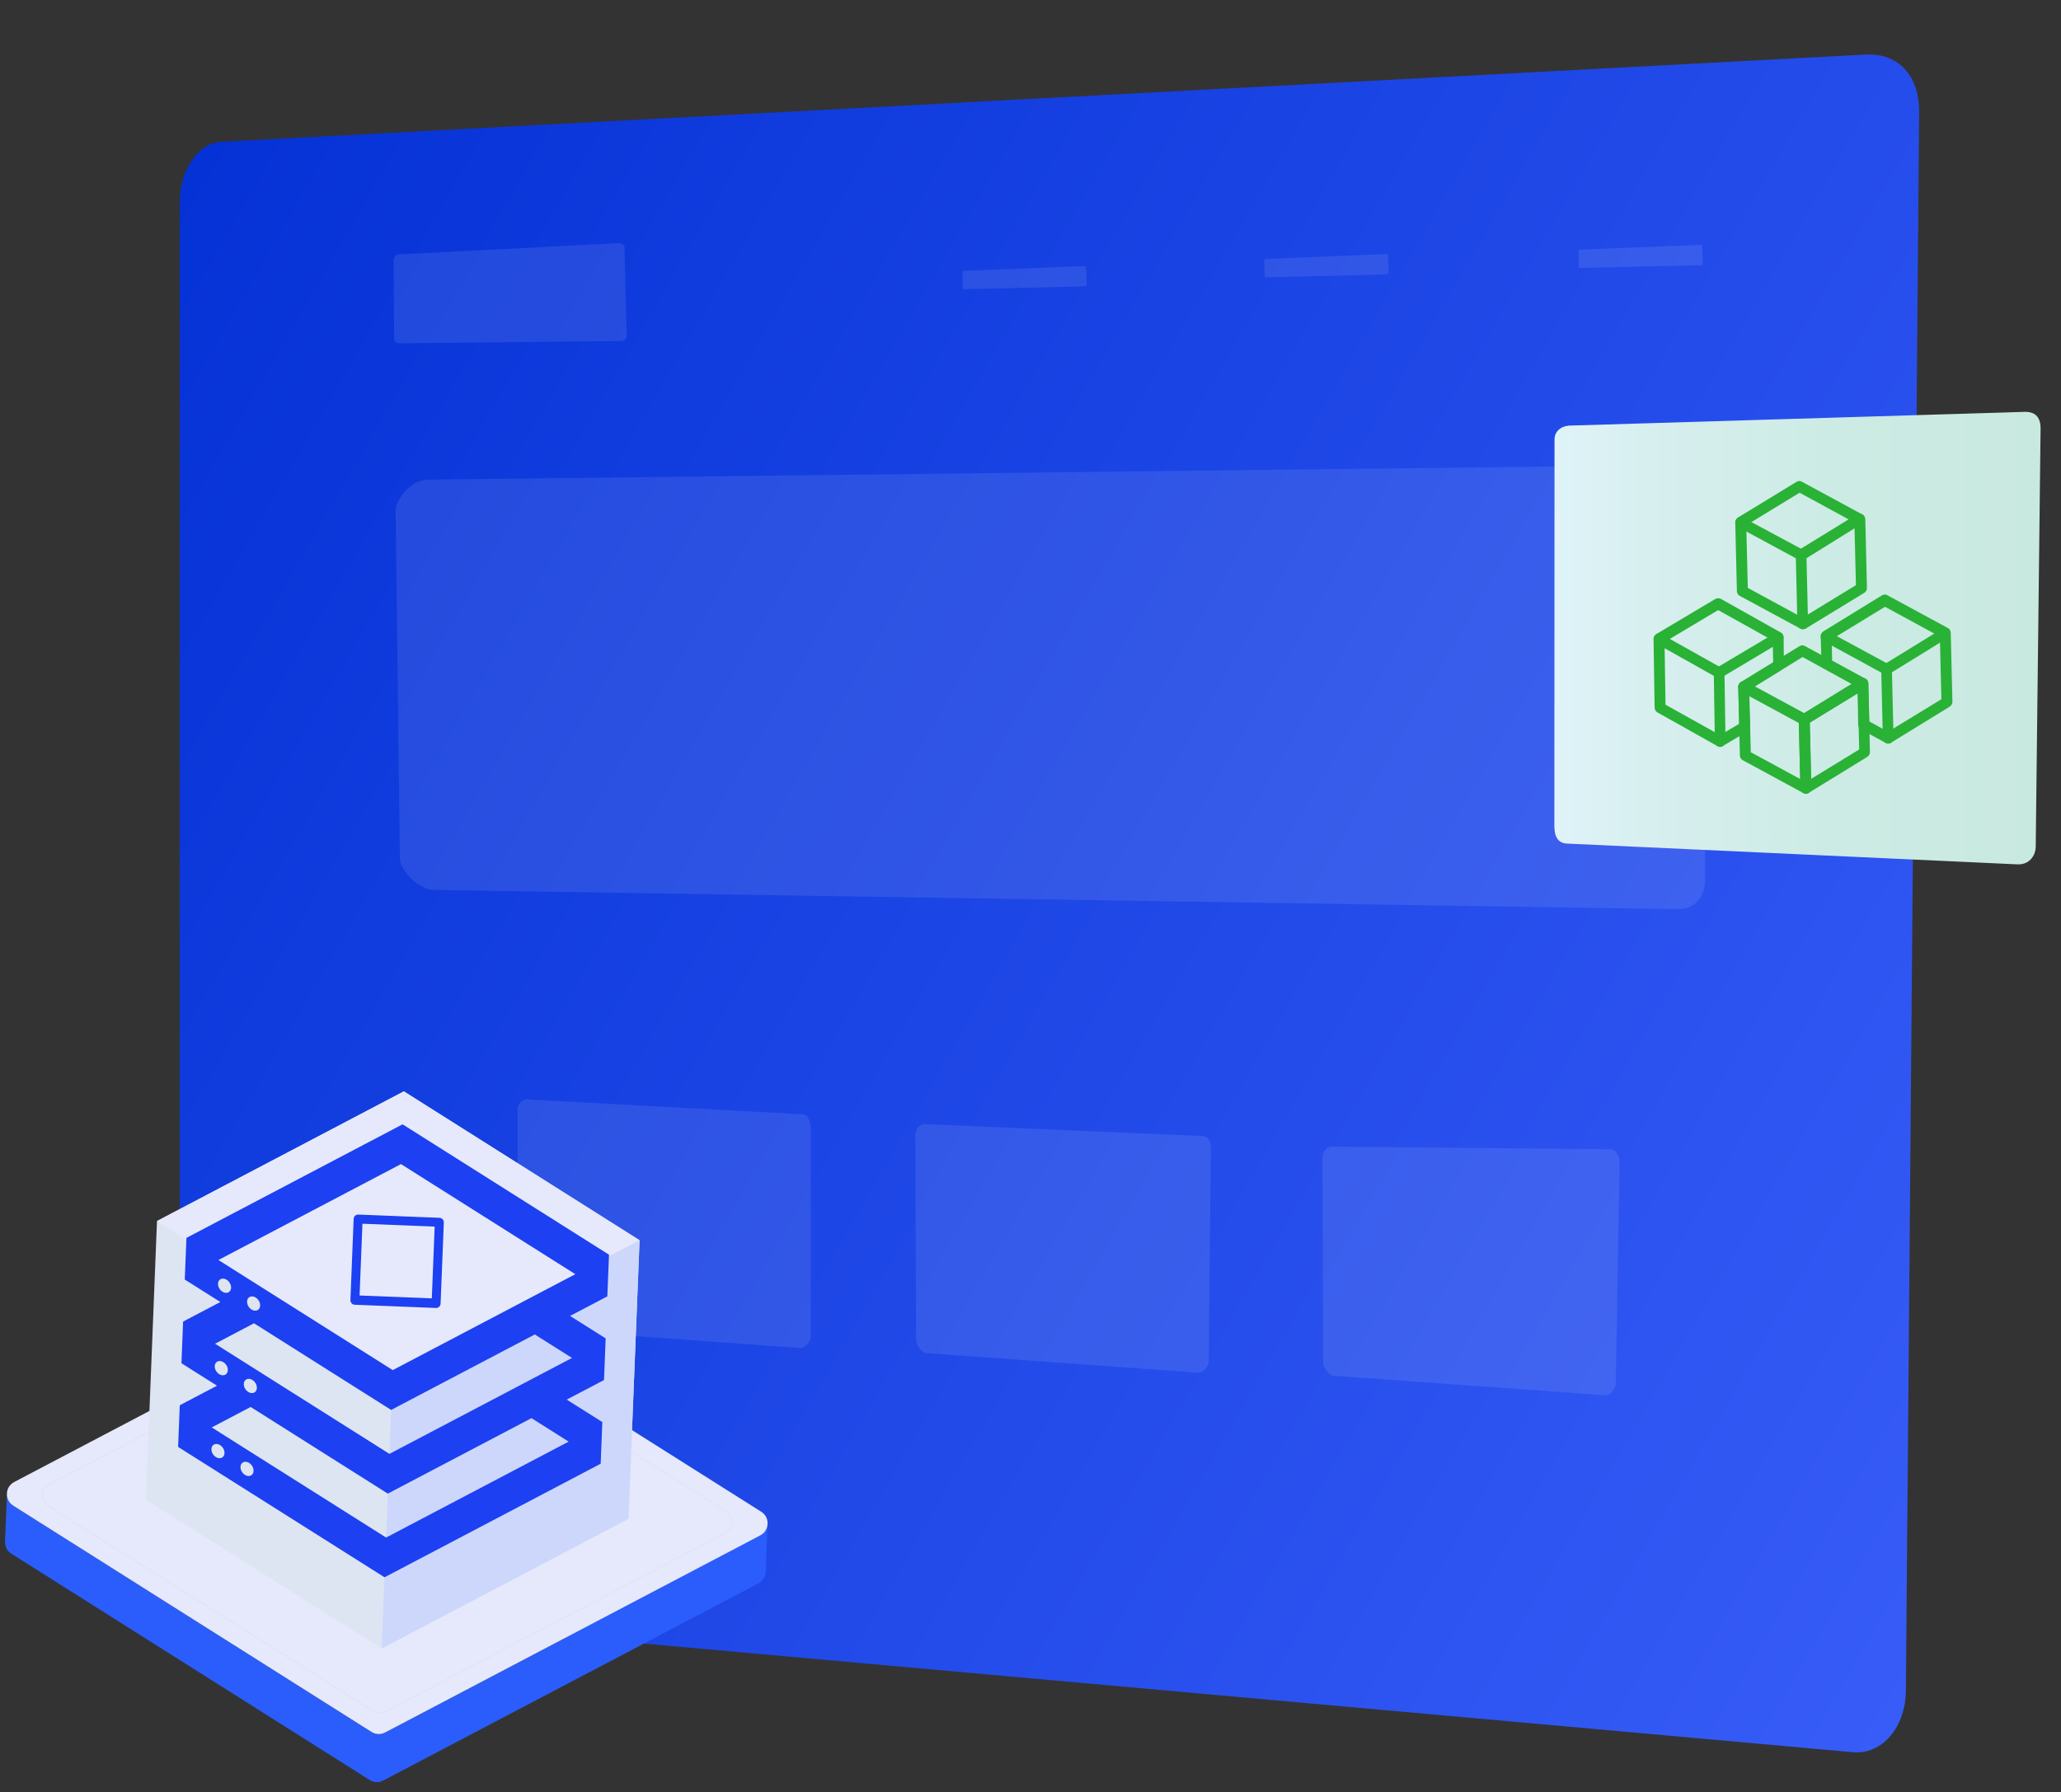
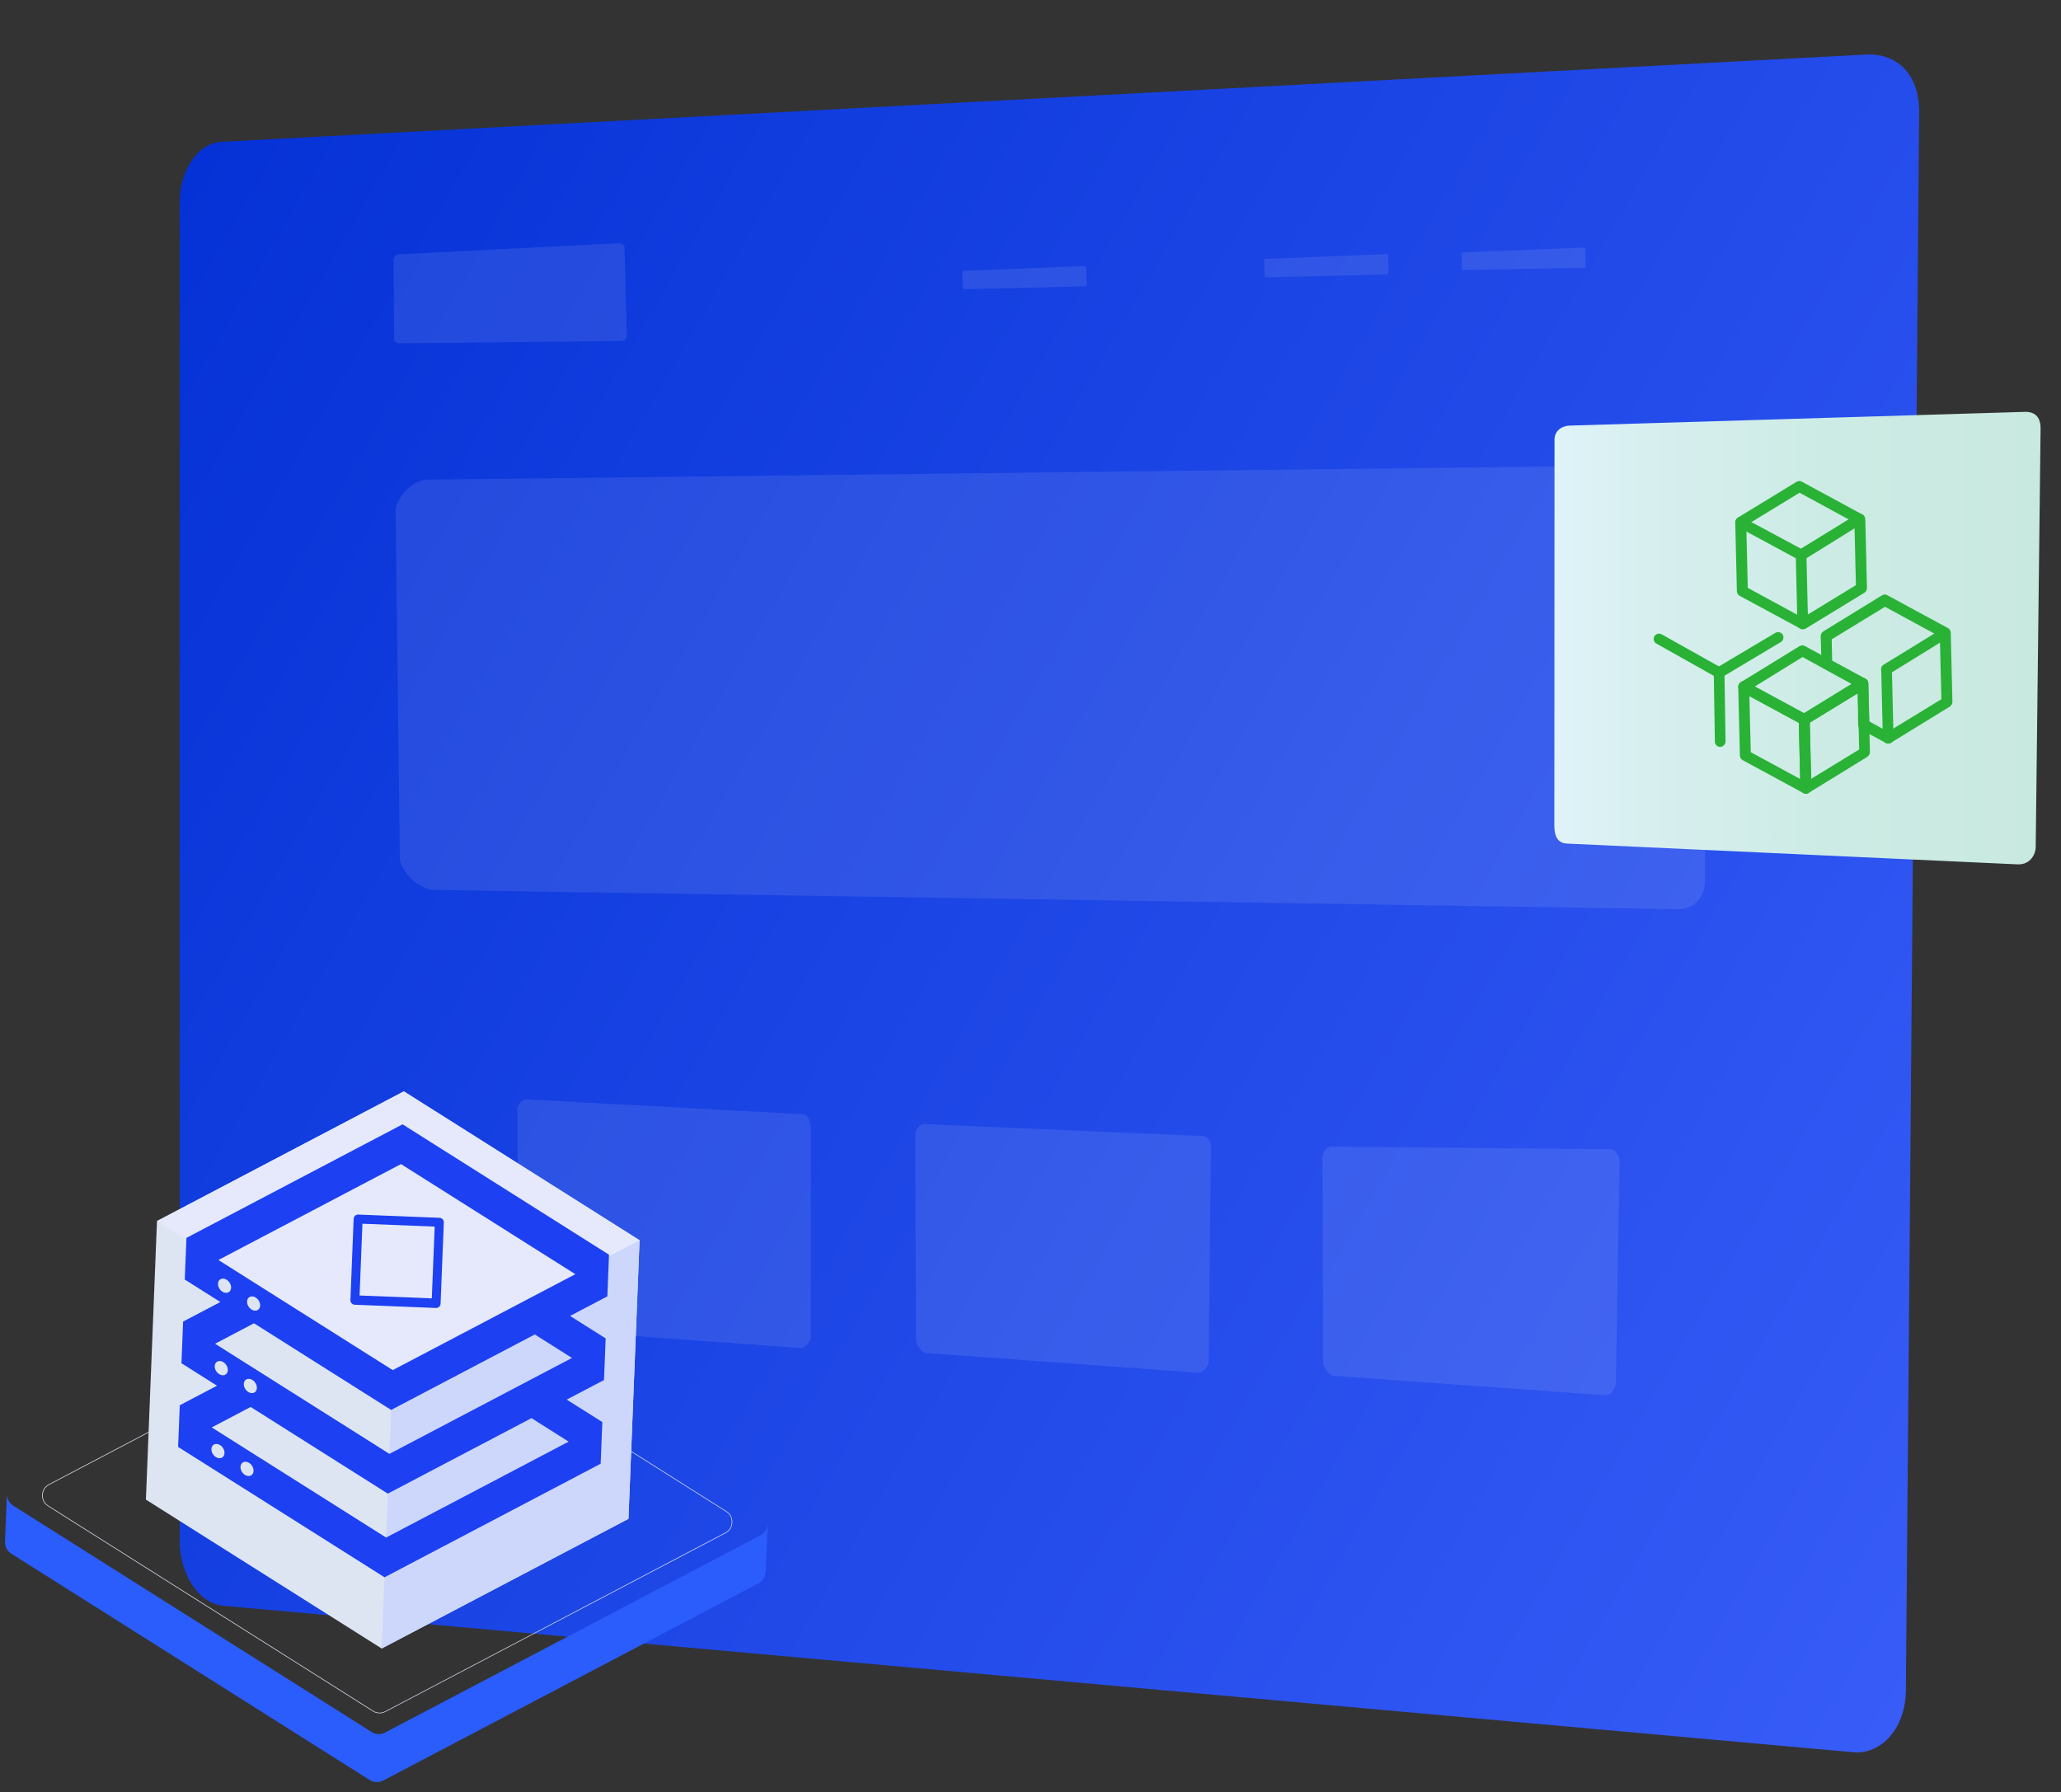
<svg xmlns="http://www.w3.org/2000/svg" version="1.1" id="Layer_1" x="0px" y="0px" width="837px" height="728px" viewBox="0 0 837 728" enable-background="new 0 0 837 728" xml:space="preserve">
  <rect x="0" y="0" width="837" height="728" fill="#333333" stroke="none" />
  <g>
    <g>
      <linearGradient id="SVGID_1_" gradientUnits="userSpaceOnUse" x1="91.695" y1="749.316" x2="886.556" y2="290.403" gradientTransform="matrix(1 0 0 -1 -44.5 867.5)">
        <stop offset="0" style="stop-color:#0532D6" />
        <stop offset="1" style="stop-color:#375CF7" />
      </linearGradient>
      <path fill="url(#SVGID_1_)" d="M90.655,652.216l661.89,59.479c11.844,1.067,21.465-10.242,21.465-25.264l5.379-641.103    c0-15.019-8.639-23.231-20.482-23.231L90.655,57.568c-9.762,0-17.651,11.002-17.651,24.58V626.06    C73.005,639.628,80.894,651.339,90.655,652.216z" />
      <g>
        <path opacity="0.1" fill="#F7F5F5" enable-background="new    " d="M162.525,139.45l89.584-0.956     c1.611-0.014,2.458-1.096,2.424-2.003l-0.907-36.2c-0.033-0.907-1.356-1.58-2.962-1.497l-88.929,4.538     c-1.32,0.067-1.932,1.899-1.903,2.727l0.247,31.918C160.111,138.805,161.205,139.461,162.525,139.45z" />
        <g opacity="0.1">
          <path fill="#F7F5F5" d="M392.287,117.453l47.496-1.125c0.859-0.015,1.536-0.189,1.529-0.379l-0.212-7.576      c-0.006-0.189-0.694-0.316-1.546-0.281l-47.472,1.873c-0.706,0.027-1.261,0.187-1.256,0.36l0.192,6.847      C391.018,117.345,391.583,117.468,392.287,117.453z" />
          <path fill="#F7F5F5" d="M514.892,112.615l47.491-1.124c0.858-0.017,1.544-0.189,1.539-0.38l-0.218-7.574      c-0.004-0.19-0.701-0.316-1.546-0.283l-47.471,1.874c-0.703,0.028-1.271,0.187-1.263,0.359l0.194,6.848      C513.612,112.507,514.182,112.631,514.892,112.615z" />
-           <path fill="#F7F5F5" d="M642.477,108.851l47.488-1.125c0.858-0.021,1.544-0.186,1.54-0.38l-0.215-7.575      c-0.01-0.192-0.702-0.316-1.547-0.281l-47.474,1.871c-0.706,0.028-1.266,0.188-1.26,0.36l0.192,6.846      C641.204,108.739,641.768,108.867,642.477,108.851z" />
+           <path fill="#F7F5F5" d="M642.477,108.851c0.858-0.021,1.544-0.186,1.54-0.38l-0.215-7.575      c-0.01-0.192-0.702-0.316-1.547-0.281l-47.474,1.871c-0.706,0.028-1.266,0.188-1.26,0.36l0.192,6.846      C641.204,108.739,641.768,108.867,642.477,108.851z" />
        </g>
        <path opacity="0.1" fill="#F7F5F5" enable-background="new    " d="M176.592,361.476l504.381,7.806     c9.33,0.173,11.521-7.641,11.48-11.846l-0.152-162.343c-0.038-4.206-2.387-6.298-11.715-6.187l-506.729,5.911     c-7.688,0.091-13.218,8.785-13.183,12.601l1.716,141.416C162.428,352.653,168.907,361.313,176.592,361.476z" />
      </g>
    </g>
  </g>
  <path opacity="0.1" fill="#F7F5F5" enable-background="new    " d="M214.583,539.55l110.35,7.951c2.083,0.165,4.36-2.471,4.36-4.894  v-83.908c0-2.425-0.998-6.104-3.081-6.104l-112.492-6.076c-1.715,0-3.576,2.124-3.576,4.324l0.297,83.269  C210.444,536.31,212.868,539.402,214.583,539.55z" />
  <path opacity="0.1" fill="#F7F5F5" enable-background="new    " d="M541.494,558.774l110.35,7.946  c2.084,0.167,4.361-2.47,4.361-4.894l1.537-89.894c0-2.425-1.693-5.145-3.775-5.145l-113.332-1.052  c-1.717,0-3.578,2.126-3.578,4.325l0.302,83.265C537.355,555.534,539.779,558.627,541.494,558.774z" />
  <path opacity="0.1" fill="#F7F5F5" enable-background="new    " d="M376.158,549.597l110.35,7.949  c2.084,0.167,4.359-2.469,4.359-4.894l0.901-86.643c0-2.424-1.196-4.584-3.278-4.584l-113.195-4.861  c-1.716,0-3.578,2.127-3.578,4.322l0.299,83.269C372.02,546.356,374.444,549.448,376.158,549.597z" />
  <g>
    <g>
      <linearGradient id="SVGID_2_" gradientUnits="userSpaceOnUse" x1="574.74" y1="-151.82" x2="772.208" y2="-151.82" gradientTransform="matrix(1 0 0 1 56.5 411)">
        <stop offset="0.004" style="stop-color:#DFF3F8" />
        <stop offset="0.197" style="stop-color:#D7EFEF" />
        <stop offset="0.59" style="stop-color:#CCEBE4" />
        <stop offset="1" style="stop-color:#C8E9E0" />
      </linearGradient>
      <path fill="url(#SVGID_2_)" d="M631.308,178.448l-0.067,156.496c0,2.551,0.089,7.583,5.322,7.699l182.916,8.438    c5.314,0.117,7.25-4.41,7.25-6.992l1.979-170.199c0-2.574-0.739-6.536-6.057-6.614l-184.224,5.558    C633.19,172.75,631.308,175.886,631.308,178.448z" />
    </g>
  </g>
  <g id="圖層_2">
    <g>
      <g>
        <g>
          <g>
            <path fill="#29B236" d="M733.49,322.421c-0.342,0.007-0.801-0.098-1.147-0.319l-24.574-13.32       c-0.689-0.33-1.163-1.119-1.179-1.917l-0.67-27.949c-0.017-0.799,0.426-1.492,1.101-1.962c0.68-0.355,1.475-0.486,2.17-0.043       l24.573,13.322c0.691,0.328,1.164,1.118,1.181,1.917l0.67,27.949c0.017,0.798-0.428,1.492-1.103,1.962       C734.288,322.292,733.834,322.415,733.49,322.421z M711.014,305.52l20.076,10.899l-0.57-22.814l-20.074-10.899L711.014,305.52z       " />
          </g>
        </g>
        <g>
          <g>
            <path fill="#29B236" d="M733.49,322.421c-0.342,0.007-0.801-0.098-1.147-0.319c-0.69-0.328-1.162-1.117-1.179-1.916       l-0.671-27.949c-0.017-0.799,0.428-1.492,1.104-1.963l23.79-14.625c0.679-0.356,1.475-0.486,2.169-0.043       c0.69,0.329,1.163,1.118,1.179,1.917l0.671,27.949c0.015,0.798-0.428,1.492-1.104,1.963l-23.79,14.625       C734.288,322.292,733.834,322.415,733.49,322.421z M734.971,293.516l0.568,22.815l19.508-11.915l-0.568-22.815L734.971,293.516       z" />
          </g>
        </g>
      </g>
      <g>
        <g>
          <g>
            <path fill="#29B236" d="M766.868,302.013c-0.342,0.006-0.803-0.099-1.147-0.319l-9.924-5.396       c-0.69-0.329-1.162-1.118-1.179-1.916l-0.191-15.405l-13.499-7.379c-0.693-0.328-1.164-1.118-1.18-1.916l-0.339-11.292       c-0.017-0.799,0.426-1.493,1.102-1.963l23.791-14.625c0.678-0.355,1.474-0.486,2.168-0.043l24.575,13.321       c0.69,0.329,1.164,1.118,1.18,1.917l0.672,28.064c0.016,0.798-0.427,1.491-1.103,1.961l-23.791,14.626       C767.664,301.884,767.324,302.003,766.868,302.013z M759.157,293.035l7.615,4.186l21.652-13.213l-0.621-25.439l-22.269-12.112       l-21.65,13.214l0.173,8.67l13.5,7.377c0.69,0.33,1.163,1.119,1.179,1.918L759.157,293.035z" />
          </g>
        </g>
        <g>
          <g>
-             <path fill="#29B236" d="M766.199,274.064c-0.343,0.007-0.801-0.099-1.148-0.319l-24.462-13.324       c-1.038-0.55-1.521-1.91-0.856-2.951c0.55-1.038,1.912-1.407,2.952-0.857l24.572,13.321c1.038,0.55,1.521,1.91,0.858,2.951       C767.672,273.578,766.997,274.048,766.199,274.064z" />
-           </g>
+             </g>
        </g>
        <g>
          <g>
            <path fill="#29B236" d="M766.199,274.064c-0.799,0.016-1.491-0.313-1.963-1.103c-0.591-1.015-0.277-2.391,0.739-2.982       l23.79-14.625c1.017-0.591,2.394-0.276,2.982,0.739c0.592,1.015,0.275,2.391-0.738,2.982l-23.677,14.624       C766.995,273.934,766.541,274.057,766.199,274.064z" />
          </g>
        </g>
        <g>
          <g>
            <path fill="#29B236" d="M766.868,302.013c-1.254,0.024-2.188-0.984-2.209-2.125l-0.672-27.949       c-0.025-1.255,0.984-2.188,2.126-2.211l0,0c1.254-0.024,2.188,0.984,2.21,2.125l0.67,27.948       C769.129,300.94,768.123,301.987,766.868,302.013L766.868,302.013z" />
          </g>
        </g>
      </g>
      <g>
        <g>
          <g>
            <path fill="#29B236" d="M732.707,294.474c-0.343,0.007-0.8-0.098-1.147-0.319l-24.459-13.209       c-0.691-0.329-1.164-1.118-1.18-1.916c-0.017-0.799,0.429-1.492,1.103-1.963l23.792-14.625       c0.677-0.355,1.473-0.486,2.168-0.043l24.574,13.321c0.69,0.329,1.163,1.118,1.179,1.917c0.016,0.798-0.426,1.492-1.102,1.961       l-23.791,14.625C733.505,294.345,733.165,294.465,732.707,294.474z M712.539,278.898l20.075,10.899l19.508-11.915       l-20.078-11.014L712.539,278.898z" />
          </g>
        </g>
        <g>
          <g>
-             <path fill="#29B236" d="M698.645,303.369c-0.343,0.006-0.8-0.098-1.148-0.319l-24.352-13.669       c-0.693-0.327-1.165-1.116-1.182-1.916l-0.439-27.954c-0.016-0.798,0.426-1.492,1.1-1.962l24.027-14.288       c0.677-0.355,1.476-0.371,2.168-0.043l24.353,13.668c0.691,0.329,1.164,1.118,1.18,1.916l0.114,11.412       c0.014,0.798-0.428,1.493-1.104,1.962l-13.078,8.021l0.411,14.943c0.016,0.799-0.429,1.492-1.102,1.961l-9.927,5.904       C699.327,303.242,698.986,303.362,698.645,303.369z M676.39,286.235l22.158,12.342l7.785-4.606l-0.412-14.943       c-0.017-0.799,0.429-1.493,1.103-1.962l13.08-8.021l-0.178-8.898l-22.159-12.342l-21.769,12.988L676.39,286.235z        M722.297,270.257L722.297,270.257L722.297,270.257z" />
-           </g>
+             </g>
        </g>
        <g>
          <g>
            <path fill="#29B236" d="M698.203,275.416c-0.798,0.016-1.493-0.426-1.962-1.102c-0.591-1.016-0.275-2.392,0.738-2.982       l24.026-14.288c1.016-0.591,2.393-0.276,2.981,0.739c0.593,1.016,0.276,2.391-0.738,2.983l-23.912,14.286       C698.998,275.286,698.545,275.409,698.203,275.416z" />
          </g>
        </g>
        <g>
          <g>
            <path fill="#29B236" d="M698.203,275.416c-0.342,0.007-0.801-0.098-1.148-0.319L672.7,261.428       c-1.037-0.55-1.406-1.912-0.856-2.951c0.55-1.038,1.913-1.407,2.95-0.857l24.355,13.668c1.037,0.55,1.407,1.913,0.856,2.951       C699.678,274.93,699.001,275.4,698.203,275.416z" />
          </g>
        </g>
        <g>
          <g>
            <path fill="#29B236" d="M698.645,303.369L698.645,303.369c-1.254,0.025-2.188-0.983-2.21-2.125l-0.443-27.953       c-0.024-1.254,0.984-2.188,2.126-2.21l0,0c1.255-0.025,2.188,0.984,2.21,2.125l0.439,27.839       C700.792,302.299,699.785,303.346,698.645,303.369z" />
          </g>
        </g>
      </g>
      <g>
        <g>
          <g>
            <path fill="#29B236" d="M732.161,255.566c-0.342,0.006-0.8-0.099-1.147-0.319l-24.457-13.21       c-0.693-0.328-1.166-1.118-1.181-1.917l-0.669-27.948c-0.016-0.799,0.426-1.493,1.102-1.963l23.792-14.511       c0.679-0.356,1.475-0.486,2.169-0.043l24.574,13.321c0.692,0.329,1.164,1.119,1.18,1.917l0.67,27.95       c0.017,0.798-0.426,1.491-1.103,1.962l-23.794,14.51C732.958,255.436,732.618,255.557,732.161,255.566z M709.801,238.777       l22.268,12.112l21.65-13.213l-0.619-25.439l-22.269-12.111l-21.65,13.213L709.801,238.777z" />
          </g>
        </g>
        <g>
          <g>
            <path fill="#29B236" d="M731.491,227.618c-0.342,0.006-0.801-0.099-1.147-0.319l-24.458-13.21       c-1.04-0.55-1.522-1.91-0.858-2.95c0.55-1.038,1.91-1.522,2.951-0.858l24.573,13.207c1.037,0.55,1.521,1.91,0.856,2.95       C732.968,227.246,732.29,227.602,731.491,227.618z" />
          </g>
        </g>
        <g>
          <g>
            <path fill="#29B236" d="M731.491,227.618c-0.799,0.016-1.489-0.313-1.962-1.103c-0.592-1.015-0.274-2.391,0.74-2.982       l23.791-14.625c1.016-0.591,2.39-0.276,2.981,0.739c0.592,1.015,0.277,2.392-0.739,2.982l-23.675,14.737       C732.29,227.602,731.835,227.611,731.491,227.618z" />
          </g>
        </g>
        <g>
          <g>
            <path fill="#29B236" d="M732.161,255.566c-1.254,0.025-2.188-0.983-2.211-2.125l-0.668-27.949       c-0.025-1.255,0.981-2.188,2.123-2.211l0,0c1.255-0.025,2.188,0.983,2.212,2.125l0.669,27.949       C734.426,254.608,733.417,255.542,732.161,255.566C732.275,255.564,732.161,255.566,732.161,255.566z" />
          </g>
        </g>
      </g>
    </g>
  </g>
  <g>
    <path fill="#2A5DFB" d="M311.733,618.934l-0.776,19.513c-0.082,2.048-1.168,3.75-2.967,4.697l-152.332,80.044   c-1.81,0.945-3.832,0.865-5.558-0.222L4.623,631.07c-1.727-1.087-2.664-2.88-2.583-4.917l0.777-19.513   c-0.082,2.048,0.868,3.833,2.582,4.92l145.479,91.895c1.726,1.087,3.748,1.167,5.558,0.221l152.332-80.043   C310.578,622.686,311.653,620.97,311.733,618.934z" />
-     <path fill="#E5E9FB" d="M5.771,601.943l152.332-80.04c1.807-0.948,3.83-0.867,5.558,0.221l145.479,91.891   c1.729,1.089,2.662,2.885,2.581,4.919c-0.081,2.036-1.167,3.751-2.963,4.698l-152.332,80.043c-1.81,0.946-3.831,0.866-5.558-0.221   L5.388,611.56c-1.727-1.087-2.664-2.883-2.582-4.919C2.887,604.606,3.975,602.892,5.771,601.943z" />
    <path fill="#DDE0F1" d="M19.879,602.844l138.086-72.552c0.84-0.44,1.731-0.647,2.604-0.613c0.873,0.035,1.759,0.313,2.554,0.818   l131.879,83.296c0.803,0.506,1.421,1.171,1.838,1.953c0.406,0.779,0.612,1.674,0.575,2.617c-0.038,0.947-0.3,1.821-0.781,2.567   c-0.464,0.744-1.147,1.362-1.988,1.801l-138.081,72.552c-0.843,0.44-1.738,0.649-2.61,0.613c-0.874-0.034-1.757-0.313-2.548-0.818   L19.523,611.783c-0.805-0.505-1.42-1.174-1.838-1.953c-0.405-0.781-0.614-1.674-0.576-2.621c0.038-0.943,0.305-1.819,0.782-2.563   C18.358,603.899,19.037,603.285,19.879,602.844L19.879,602.844L19.879,602.844z M158.088,530.515L20.003,603.068   c-0.792,0.416-1.434,1.01-1.888,1.72c-0.453,0.71-0.704,1.536-0.74,2.432c-0.036,0.897,0.148,1.754,0.544,2.485   c0.385,0.744,0.978,1.374,1.745,1.865l131.884,83.296c0.757,0.479,1.596,0.742,2.428,0.776c0.839,0.033,1.684-0.163,2.489-0.581   l138.082-72.554c0.805-0.416,1.436-1.009,1.886-1.72c0.454-0.71,0.706-1.537,0.742-2.433c0.036-0.896-0.149-1.752-0.545-2.484   c-0.382-0.743-0.975-1.373-1.744-1.864l-131.88-83.296c-0.758-0.479-1.596-0.744-2.435-0.779   C159.737,529.899,158.893,530.098,158.088,530.515z" />
    <polygon fill="#DDE5F2" points="164.007,443.279 63.756,495.953 59.254,609.1 155.002,669.573 255.237,616.899 259.739,503.752     " />
    <polygon fill="#E5E9FB" points="159.505,556.425 63.756,495.953 164.007,443.279 259.739,503.752  " />
    <polygon fill="#CDD7FC" points="155.002,669.573 255.237,616.899 259.739,503.752 159.505,556.425  " />
    <g>
      <path fill="#1C40F2" d="M246.679,525.767L246.679,525.767l0.643-16.145l-83.836-52.957l-87.773,46.128l-0.031,0.776l0,0    l-0.643,16.145l14.456,9.125l-15.135,7.945l-0.031,0.774l0,0l-0.642,16.146l14.455,9.123l-15.135,7.944l-0.031,0.779l0,0    l-0.642,16.144l83.83,52.955l87.778-46.126l0.031-0.777l0,0l0.642-16.146l-14.456-9.12l15.136-7.945l0.031-0.777l0,0l0.643-16.145    l-14.457-9.122l15.136-7.948L246.679,525.767L246.679,525.767z M89.231,523.6c-0.989-1.413-0.919-3.171,0.156-3.927    c1.075-0.758,2.755-0.239,3.768,1.172c1.007,1.415,0.917,3.173-0.157,3.931C91.92,525.531,90.24,525.014,89.231,523.6z     M87.899,557.079c-0.988-1.412-0.918-3.174,0.156-3.928c1.075-0.757,2.755-0.241,3.768,1.173c1.007,1.414,0.918,3.174-0.156,3.93    C90.588,559.009,88.907,558.493,87.899,557.079z M90.327,591.938c-1.079,0.754-2.759,0.236-3.768-1.175    c-0.988-1.413-0.918-3.174,0.156-3.931c1.075-0.759,2.755-0.237,3.768,1.177C91.471,589.42,91.401,591.179,90.327,591.938z     M102.127,599.169c-1.075,0.759-2.755,0.237-3.764-1.173c-0.989-1.414-0.919-3.172,0.156-3.929    c1.075-0.757,2.755-0.24,3.764,1.174C103.273,596.653,103.203,598.41,102.127,599.169z M230.954,585.544l-74.147,38.963    l-70.815-44.732l15.806-8.308l55.7,35.195l58.344-30.656l15.092,9.536L230.954,585.544z M99.86,560.383    c1.075-0.759,2.755-0.237,3.763,1.175c0.99,1.412,0.92,3.172-0.156,3.93c-1.075,0.759-2.755,0.239-3.764-1.176    C98.715,562.899,98.785,561.139,99.86,560.383z M232.306,551.554l-74.146,38.962l-70.816-44.731l15.806-8.308l55.7,35.194    l58.345-30.656l15.091,9.537L232.306,551.554z M101.192,526.904c1.074-0.756,2.755-0.238,3.764,1.175    c0.989,1.415,0.919,3.171-0.157,3.93c-1.074,0.756-2.755,0.239-3.764-1.173C100.047,529.421,100.118,527.66,101.192,526.904z     M159.512,556.506l-70.814-44.73l74.145-38.965l70.817,44.732L159.512,556.506L159.512,556.506z" />
    </g>
    <path fill="#1C40F2" d="M180.241,496.529c0.041-1.006-0.742-1.854-1.749-1.894l-32.977-1.313c-1.007-0.04-1.854,0.743-1.895,1.75   l-1.312,32.976c-0.04,1.008,0.743,1.855,1.75,1.896l32.977,1.311c1.006,0.042,1.854-0.741,1.894-1.748L180.241,496.529z    M175.365,527.357l-29.333-1.167l1.16-29.151l29.333,1.168L175.365,527.357z" />
  </g>
</svg>